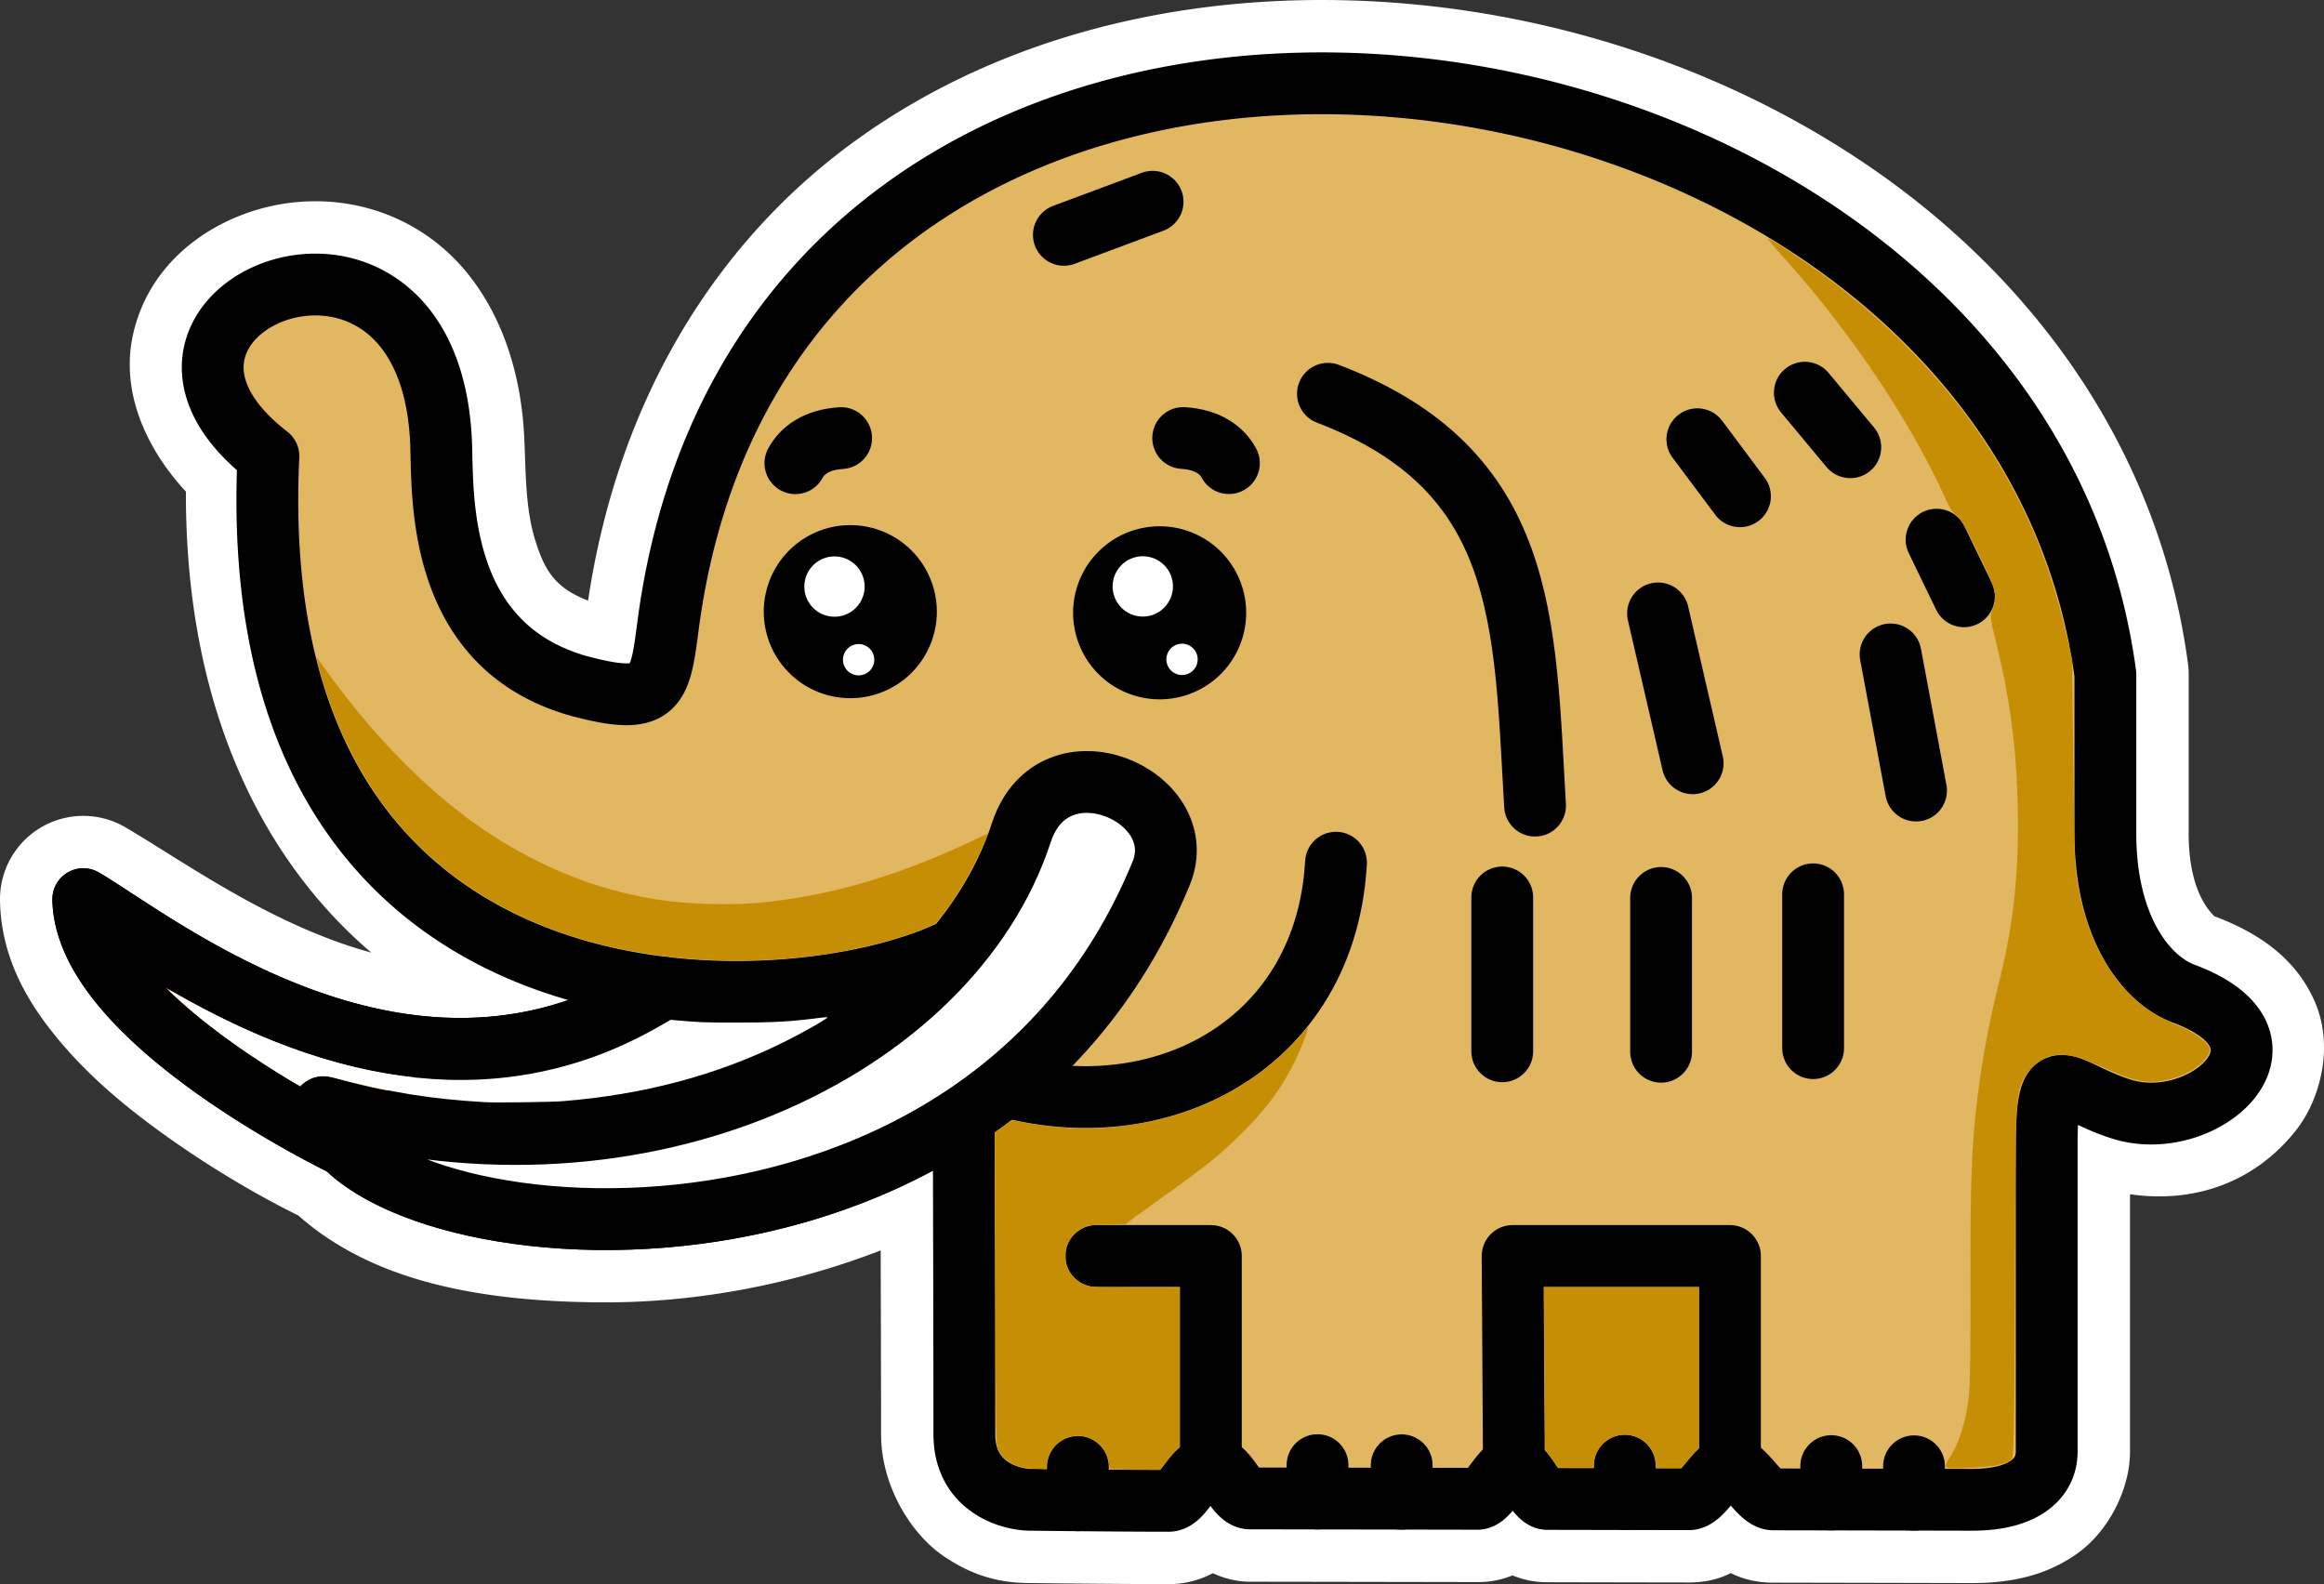
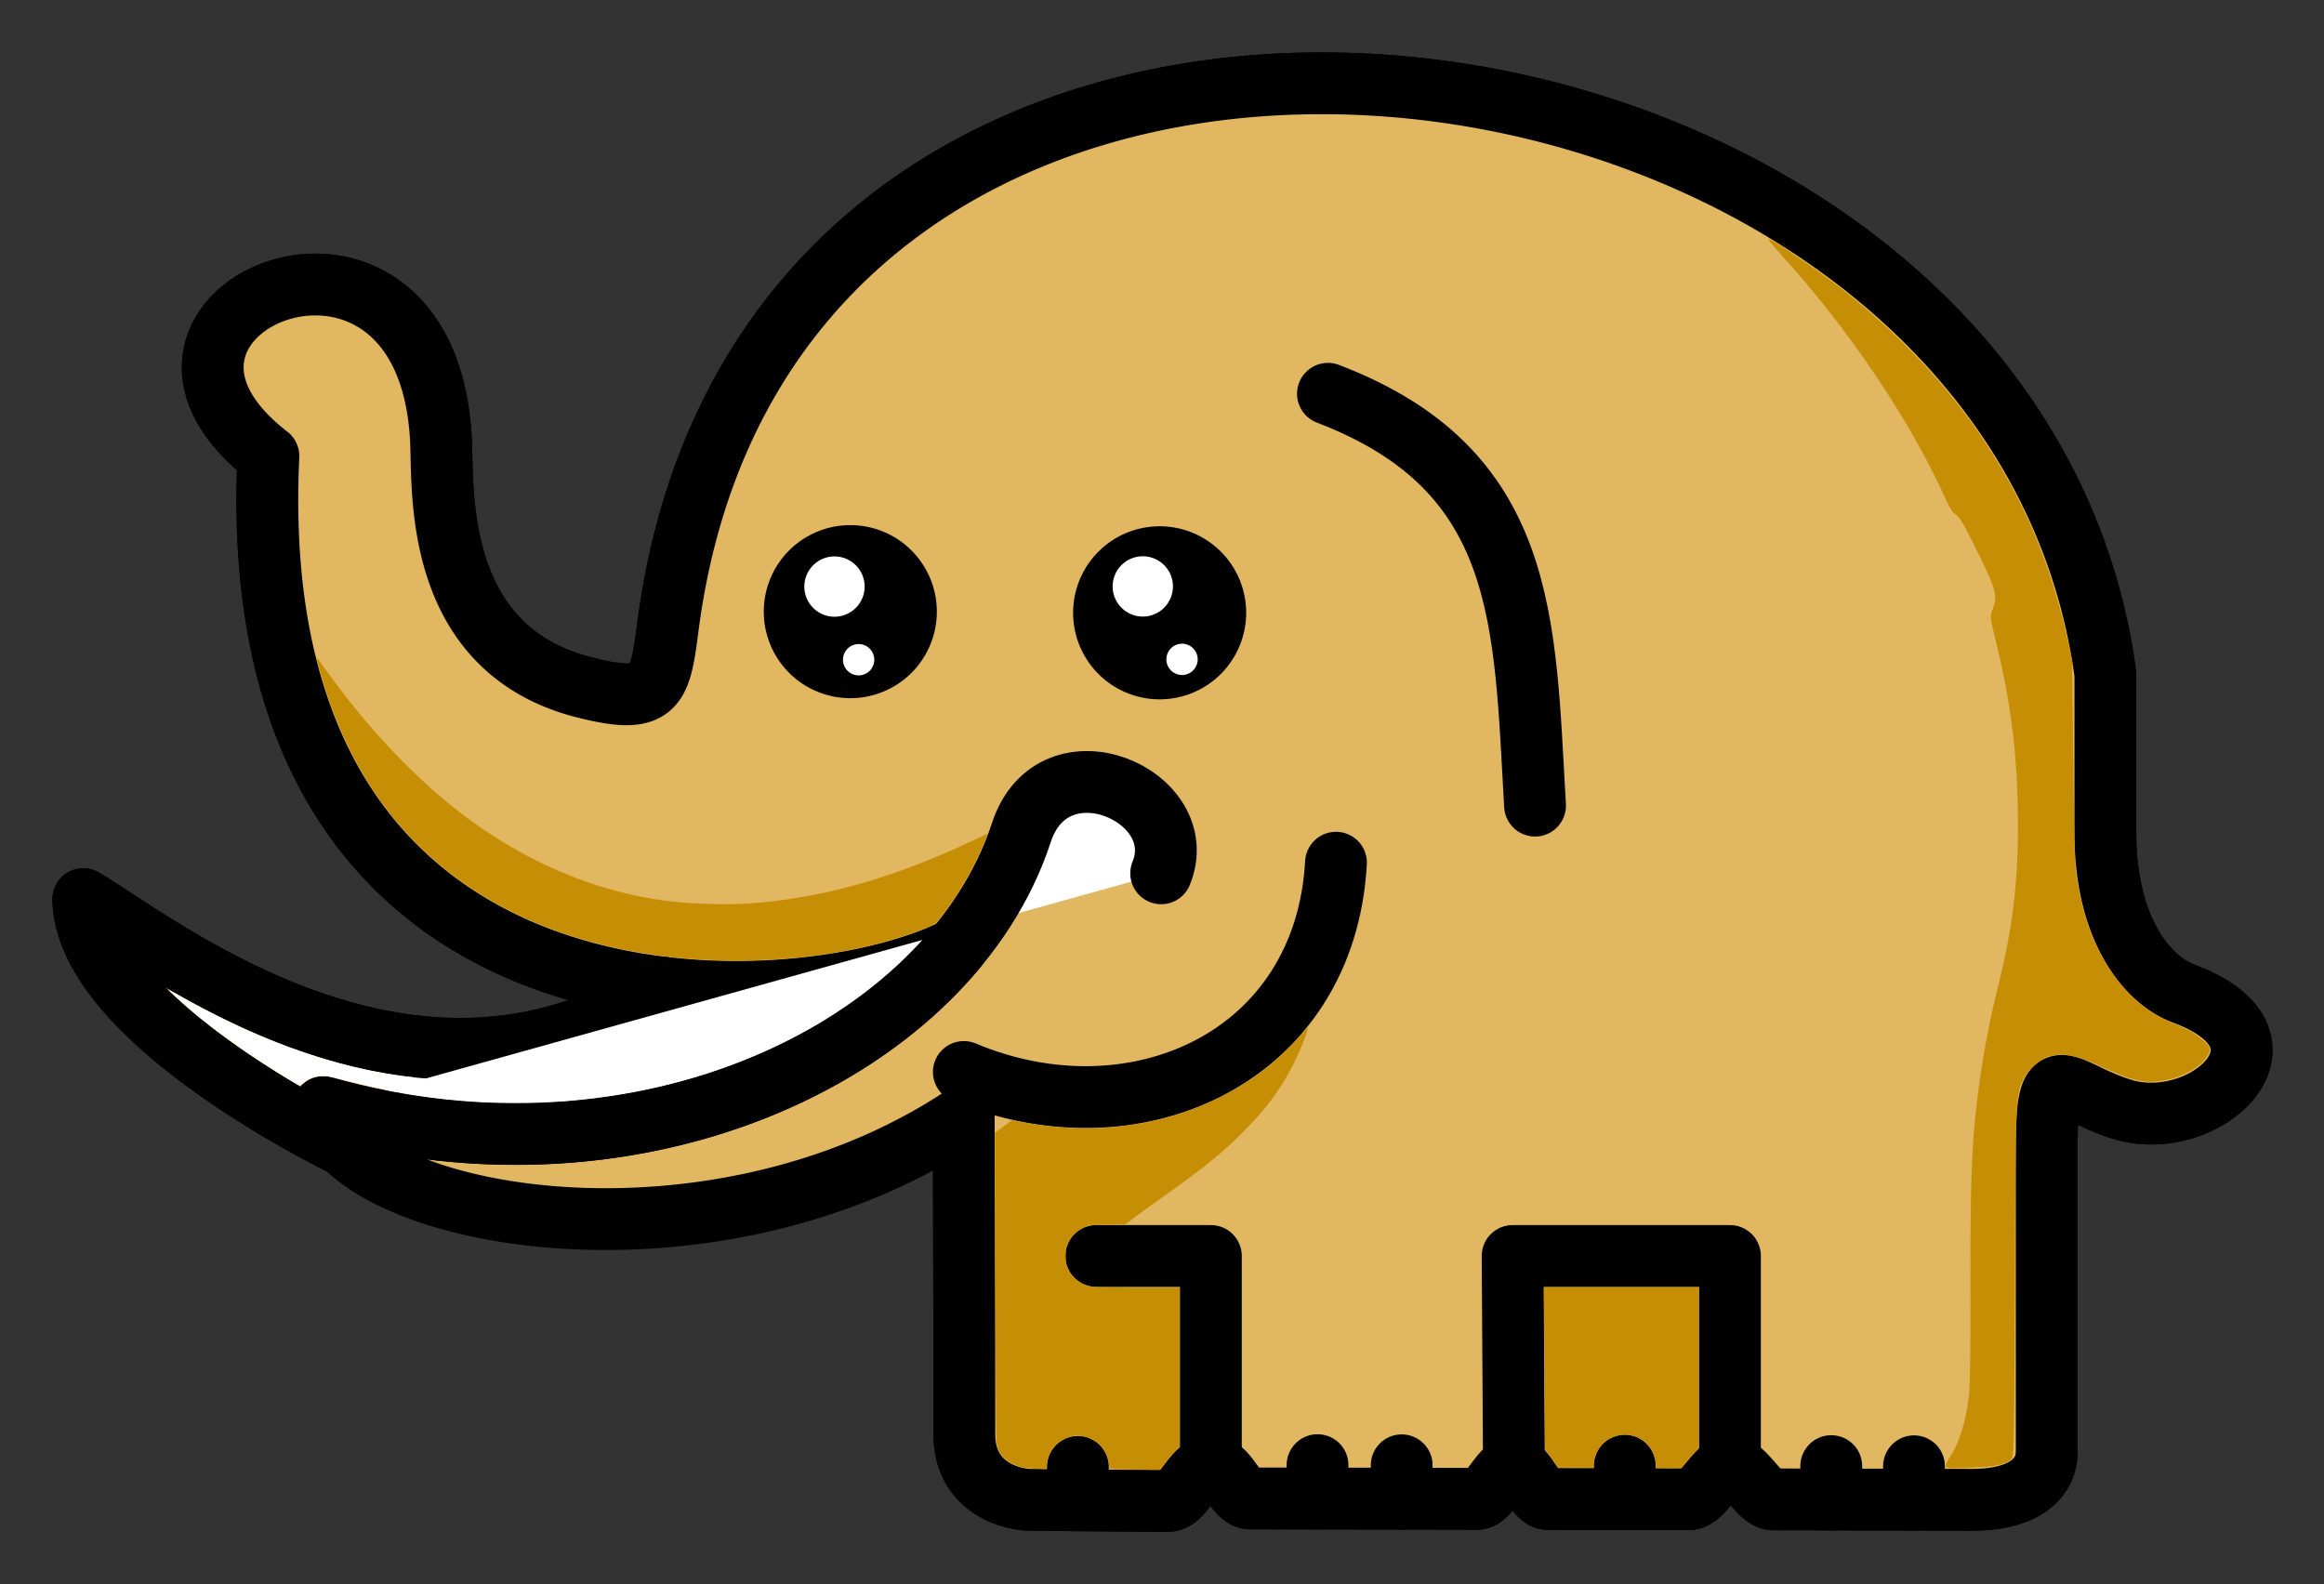
<svg xmlns="http://www.w3.org/2000/svg" xml:space="preserve" width="852.745" height="581.269" viewBox="0 0 225.622 153.794" version="1.1" id="svg14">
  <rect x="0" y="0" width="225.622" height="153.794" fill="#333333" stroke="none" />
  <defs id="defs14" />
  <path d="m 204.398,65.466 c -9.054,-67.453 -129.376,-83.335 -139.566,-4.543 -0.773,5.98 -1.1,7.693 -8.633,5.674 -14.21,-3.999 -13.147,-19.141 -13.389,-23.887 -1.364,-26.779 -34.987,-12.53 -16.752,1.57 -2.818,59.395 52.917,55.602 67.472,47.448 0,0 0.093,34.276 0.093,47.526 0,5.165 4.528,6.355 6.437,6.355 0,0 8.419,0.1 13.395,0.1 1.443,0 2.393,-3.36 4.1,-3.36 1.708,-10e-4 2.364,3.128 3.825,3.128 1.79,0 10.897,0.015 22.06,0.036 1.138,0.002 2.363,-3.167 3.538,-3.165 1.09,0.002 2.129,3.176 3.242,3.178 l 13.754,0.026 c 1.34,0.003 2.668,-3.207 3.975,-3.204 1.432,0.003 2.839,3.217 4.21,3.22 11.85,0.023 19.293,0.041 19.293,0.041 5.088,0 7.25,-2.108 7.25,-4.677 v -29.747 c 0,-8.897 1.58,-5.3 7.232,-3.513 8.104,2.561 18.202,-6.69 6.087,-11.195 -3.684,-1.37 -7.623,-6.44 -7.623,-15.566 z" style="fill:#e1b761;fill-opacity:1;stroke:#000000;stroke-width:6;stroke-linecap:round;stroke-linejoin:round;stroke-dasharray:none;stroke-opacity:1" id="path1" />
-   <path d="m 129.018,0.003 c -16.636,-0.127 -33.212,4.198 -46.535,14.068 -12.97,9.607 -22.461,24.649 -25.39,44.238 -3.268,-1.25 -4.23,-3.006 -5.116,-5.81 -1.003,-3.178 -0.918,-6.79 -1.092,-10.201 -0.429,-8.417 -3.76,-15.323 -9.097,-19.178 -5.338,-3.856 -11.791,-4.343 -17.125,-2.668 -5.334,1.675 -10.422,5.718 -11.785,12.207 -1.104,5.254 1.12,10.691 5.171,15.07 -0.06,20.943 7.425,35.734 17.99,44.752 -9.715,-2.648 -18.25,-8.883 -23.878,-12.168 a 8.086,8.086 0 0 0 -12.16,7.12 c 0.097,5.743 2.87,10.187 5.89,13.757 3.02,3.57 6.592,6.487 10.06,8.973 6.17,4.42 11.433,7.064 13.003,7.836 7.149,6.338 17.401,8.362 29.363,8.441 8.602,0.057 18.04,-1.501 27.184,-5.045 0.015,6.177 0.037,12.889 0.037,17.858 0,4.944 2.853,9.606 6.004,11.775 3.147,2.166 5.875,2.663 8.507,2.664 0.106,0.001 8.355,0.102 13.407,0.102 a 9,9 0 0 0 4.28,-1.057 c 1.042,0.464 2.24,0.826 3.643,0.826 1.746,0 10.883,0.015 22.045,0.035 h 0.002 a 8.7,8.7 0 0 0 3.407,-0.65 c 0.917,0.37 1.97,0.661 3.37,0.664 4.536,0.01 9.22,0.017 13.755,0.025 1.733,0.004 3.052,-0.4 4.078,-0.912 1.02,0.515 2.349,0.924 4.105,0.928 h 0.002 c 11.848,0.023 19.29,0.041 19.29,0.041 h 0.019 c 3.66,0 7.176,-0.679 10.26,-2.9 3.084,-2.221 5.076,-6.308 5.076,-9.862 v -24.988 c 6.356,0.919 12.17,-1.221 16.111,-6.201 2.31,-2.918 3.74,-8.067 1.844,-12.46 -1.896,-4.391 -5.685,-6.814 -9.904,-8.384 0.659,0.245 -2.356,-1.19 -2.356,-7.988 v -15.445 a 8,8 0 0 0 -0.072,-1.077 c -2.733,-20.36 -14.53,-36.681 -29.975,-47.562 -15.445,-10.881 -34.563,-16.68 -53.418,-16.824" style="fill:#ffffff;fill-opacity:1;stroke:none;stroke-width:6;stroke-linecap:round;stroke-linejoin:round;stroke-dasharray:none;stroke-opacity:1" id="path2" />
  <path id="a" d="m 128.955,8.089 c -30.37,-0.231 -59.346,15.9 -64.123,52.834 -0.773,5.98 -1.1,7.693 -8.633,5.674 -14.21,-3.999 -13.147,-19.141 -13.389,-23.887 -1.364,-26.779 -34.987,-12.53 -16.752,1.57 -2.773,58.44 51.11,55.704 66.709,47.834 -10.971,13.112 -32.083,20.95 -54.646,16.9 l 4.725,-2.364 a 78,78 0 0 0 4.3,0.36 c 1.022,0.057 6.429,-0.015 7.487,-0.1 7.92,-0.642 14.977,-2.526 21.447,-5.728 1.908,-0.943 4.436,-2.385 4.25,-2.423 -0.054,-0.011 -0.407,0.019 -0.785,0.067 -2.88,0.364 -4.419,0.45 -8.034,0.451 -3.07,0 -3.657,-0.02 -5.665,-0.202 l -0.73,-0.066 -1.148,0.656 c -4.272,2.436 -8.584,3.974 -13.205,4.71 a 38,38 0 0 1 -4.228,0.43 l 10.07,-5.04 c -21.597,7.782 -42.055,-8.697 -48.52,-12.47 0.2,11.77 24.875,23.703 25.393,23.952 8.166,8.22 38.187,11.699 60.084,-2.884 0.028,11.192 0.06,22.279 0.06,30.89 0,5.165 4.53,6.356 6.438,6.356 0,0 8.419,0.1 13.395,0.1 1.443,0 2.393,-3.36 4.1,-3.36 1.707,-10e-4 2.363,3.128 3.825,3.128 1.789,0 10.896,0.015 22.06,0.036 1.138,0.002 2.363,-3.167 3.538,-3.165 1.09,0.002 2.129,3.176 3.242,3.178 l 13.754,0.026 c 1.34,0.003 2.668,-3.207 3.975,-3.204 1.432,0.003 2.839,3.217 4.21,3.22 11.85,0.023 19.293,0.041 19.293,0.041 5.087,0 7.25,-2.108 7.25,-4.677 v -29.747 c 0,-8.897 1.58,-5.3 7.232,-3.513 8.104,2.561 18.201,-6.69 6.087,-11.195 -3.685,-1.37 -7.623,-6.44 -7.623,-15.566 v -15.445 c -4.81,-35.834 -41.023,-57.114 -75.443,-57.377 M 56.605,99.765 c 2.577,-0.928 5.17,-2.2 7.76,-3.883 z" style="fill:#e1b761;fill-opacity:1;stroke:#000000;stroke-width:6;stroke-linecap:round;stroke-linejoin:round;stroke-dasharray:none;stroke-opacity:1" />
  <path d="m 129.702,83.755 c -1.058,19.03 -19.625,27.263 -36.13,20.318" style="fill:none;stroke:#000000;stroke-width:6;stroke-linecap:round;stroke-linejoin:miter;stroke-dasharray:none;stroke-opacity:1" id="path3" />
  <path d="m 104.645,142.416 v 3.24 m 23.265,-3.412 v 3.242 m 8.171,-3.227 v 3.24 m 21.658,-3.2 v 3.241 m 20.045,-3.202 v 3.24 m 8.035,-3.223 v 3.241 m -68.264,-3.248 v -20.411 h -11.123 m 40.546,20.411 -0.128,-20.411 h 21.1 v 20.411 m -39.029,-104.119 c 19.456,7.429 19.063,22.124 20.108,39.985" style="fill:none;stroke:#000000;stroke-width:6;stroke-linecap:round;stroke-linejoin:round;stroke-dasharray:none;stroke-opacity:1" id="path4" />
  <path d="m 120.983,59.495 a 8.4,8.4 0 0 1 -8.342,8.4 8.4,8.4 0 0 1 -8.458,-8.284 8.4,8.4 0 0 1 8.225,-8.515 8.4,8.4 0 0 1 8.572,8.166 m -30.028,0.121 a 8.4,8.4 0 0 1 -8.343,8.4 8.4,8.4 0 0 1 -8.458,-8.284 8.4,8.4 0 0 1 8.225,-8.515 8.4,8.4 0 0 1 8.572,8.166" style="fill:#000000;fill-opacity:1;stroke:none;stroke-width:4.661;stroke-linecap:round;stroke-linejoin:round;stroke-miterlimit:3.4;stroke-dasharray:none;stroke-opacity:1;paint-order:markers fill stroke" id="path5" />
  <path d="m 83.942,56.948 a 2.927,2.927 0 0 1 -2.907,2.927 2.927,2.927 0 0 1 -2.947,-2.886 2.927,2.927 0 0 1 2.866,-2.967 2.927,2.927 0 0 1 2.987,2.845 m 29.931,0.065 a 2.927,2.927 0 0 1 -2.906,2.927 2.927,2.927 0 0 1 -2.947,-2.887 2.927,2.927 0 0 1 2.866,-2.966 2.927,2.927 0 0 1 2.987,2.845" style="fill:#ffffff;fill-opacity:1;stroke:none;stroke-width:3.912;stroke-linecap:round;stroke-linejoin:round;stroke-miterlimit:3.4;stroke-dasharray:none;stroke-opacity:1;paint-order:markers fill stroke" id="path6" />
  <path d="m 116.275,64.015 a 1.52,1.52 0 0 1 -1.509,1.519 1.52,1.52 0 0 1 -1.53,-1.498 1.52,1.52 0 0 1 1.488,-1.54 1.52,1.52 0 0 1 1.55,1.476 m -31.396,0.078 a 1.52,1.52 0 0 1 -1.508,1.52 1.52,1.52 0 0 1 -1.53,-1.499 1.52,1.52 0 0 1 1.488,-1.54 1.52,1.52 0 0 1 1.55,1.477" style="fill:#ffffff;fill-opacity:1;stroke:none;stroke-width:2.03;stroke-linecap:round;stroke-linejoin:round;stroke-miterlimit:3.4;stroke-dasharray:none;stroke-opacity:1;paint-order:markers fill stroke" id="path7" />
-   <path d="m 114.868,42.526 c 2.423,0.157 3.765,1.193 4.439,2.436 m -37.647,-2.428 c -2.423,0.157 -3.766,1.192 -4.44,2.436 m 68.623,42.16 v 14.934 m 15.422,-14.888 v 14.934 m 14.76,-15.284 v 14.933 m -15.057,-42.207 3.362,14.55 m 19.214,-10.569 2.473,13.218 m -74.118,-57.164 -8.615,3.213 m 71.936,15.324 4.414,5.298 m -14.847,-0.778 4.136,5.536 m 19.087,4.214 2.658,5.496" style="fill:none;stroke:#000000;stroke-width:6;stroke-linecap:round;stroke-linejoin:round;stroke-dasharray:none;stroke-opacity:1" id="path8" />
  <path d="m 64.365,95.882 c -24.273,15.783 -49.043,-4.364 -56.28,-8.587 0.203,11.894 25.484,23.998 25.484,23.998" style="fill:none;fill-opacity:1;stroke:#000000;stroke-width:6;stroke-linecap:round;stroke-linejoin:round;stroke-dasharray:none;stroke-opacity:1" id="path9" />
-   <path d="m 31.402,107.474 c 30.981,8.797 60.878,-5.655 67.753,-26.638 3.115,-9.508 16.672,-3.593 13.575,3.95 C 94.558,129.059 33.37,121.471 31.402,107.474" style="fill:#ffffff;fill-opacity:1;stroke:#000000;stroke-width:6;stroke-linecap:round;stroke-linejoin:round;stroke-dasharray:none;stroke-opacity:1" id="path10" />
+   <path d="m 31.402,107.474 c 30.981,8.797 60.878,-5.655 67.753,-26.638 3.115,-9.508 16.672,-3.593 13.575,3.95 " style="fill:#ffffff;fill-opacity:1;stroke:#000000;stroke-width:6;stroke-linecap:round;stroke-linejoin:round;stroke-dasharray:none;stroke-opacity:1" id="path10" />
  <path d="m 68.929,93.206 c -5.16,-0.221 -10.465,-1.224 -14.808,-2.8 -11.796,-4.283 -19.496,-12.682 -23.025,-25.118 -0.223,-0.786 -0.392,-1.443 -0.375,-1.46 0.017,-0.017 0.405,0.492 0.86,1.132 4.32,6.056 9.291,11.215 14.271,14.81 5.822,4.204 12.318,6.854 18.834,7.683 2.819,0.36 6.547,0.431 9.16,0.177 6.758,-0.658 13.183,-2.529 20.479,-5.962 0.861,-0.405 1.566,-0.726 1.566,-0.713 0,0.096 -0.657,1.619 -1.062,2.462 a 32.6,32.6 0 0 1 -3.37,5.464 c -0.56,0.734 -0.639,0.804 -1.174,1.048 -0.843,0.384 -2.6,1 -3.91,1.37 -5.32,1.502 -11.388,2.165 -17.446,1.906 m 39.445,49.43 -0.64,-0.027 -0.086,-0.557 c -0.214,-1.382 -1.137,-2.347 -2.506,-2.62 -1.648,-0.33 -3.332,0.966 -3.514,2.702 l -0.052,0.504 -1.05,-0.052 c -0.576,-0.03 -1.24,-0.11 -1.474,-0.178 -1.129,-0.332 -1.934,-1.02 -2.2,-1.884 -0.146,-0.471 -0.154,-1.047 -0.209,-15.515 l -0.057,-15.026 0.829,-0.612 0.829,-0.613 0.984,0.188 c 5.33,1.016 10.495,0.733 15.378,-0.844 a 27,27 0 0 0 8.604,-4.633 c 0.957,-0.77 2.708,-2.483 3.33,-3.26 0.222,-0.277 0.407,-0.447 0.42,-0.387 0.04,0.185 -0.604,1.854 -1.176,3.045 -1.28,2.666 -2.75,4.686 -5.186,7.121 -2.004,2.004 -3.824,3.471 -7.816,6.3 -1.069,0.757 -2.3,1.647 -2.736,1.977 l -0.793,0.6 -1.786,0.04 -1.786,0.04 -0.515,0.252 a 3.32,3.32 0 0 0 -1.473,1.436 c -0.21,0.413 -0.229,0.524 -0.229,1.285 0,0.736 0.025,0.885 0.211,1.283 a 3.09,3.09 0 0 0 2.372,1.733 c 0.28,0.04 2.303,0.074 4.495,0.075 l 3.984,0.002 v 15.464 l -0.31,0.28 c -0.17,0.154 -0.606,0.654 -0.968,1.11 l -0.658,0.83 -1.788,-0.016 a 114,114 0 0 1 -2.428,-0.043 z" style="fill:#c68e05;fill-opacity:1;stroke:none;stroke-width:1.798;stroke-linecap:round;stroke-linejoin:round;stroke-miterlimit:3.4;stroke-dasharray:none;stroke-opacity:1;paint-order:markers fill stroke" id="path11" />
  <path d="m 188.91,142.301 c 0,-0.15 0.134,-0.462 0.297,-0.693 0.942,-1.337 1.595,-3.353 1.933,-5.972 0.124,-0.964 0.176,-4.477 0.16,-10.809 -0.028,-11.112 0.133,-14.533 0.96,-20.356 0.39,-2.753 1.023,-5.938 1.781,-8.961 1.533,-6.11 2.05,-11.305 1.82,-18.318 -0.165,-5.101 -0.8,-9.662 -2.047,-14.732 -0.617,-2.507 -0.63,-2.62 -0.393,-3.214 0.543,-1.357 0.398,-1.937 -1.406,-5.614 -1.271,-2.592 -1.756,-3.43 -2.102,-3.635 -0.316,-0.187 -0.633,-0.675 -1.068,-1.642 -3.354,-7.465 -9.318,-16.34 -15.736,-23.414 -0.945,-1.042 -1.595,-1.847 -1.444,-1.789 0.545,0.21 4.047,2.565 6.064,4.08 5.755,4.321 10.926,9.683 14.609,15.147 4.153,6.163 6.72,12.213 8.414,19.833 l 0.422,1.895 0.108,9.992 c 0.1,9.204 0.135,10.137 0.444,11.833 q 1.183,6.5 4.71,10.273 c 1.507,1.612 2.878,2.512 5.312,3.487 1.013,0.406 2.259,1.275 2.623,1.83 0.227,0.348 0.229,0.434 0.013,0.851 -0.862,1.667 -4.124,2.97 -6.456,2.58 -1.092,-0.182 -1.745,-0.419 -4.22,-1.53 -2.21,-0.992 -3.466,-1.219 -4.78,-0.863 -0.818,0.22 -1.978,1.233 -2.43,2.117 -0.812,1.592 -0.814,1.643 -0.882,19.775 -0.056,14.94 -0.092,16.92 -0.308,17.16 -0.5,0.553 -1.635,0.8 -4.059,0.882 -2.137,0.073 -2.339,0.057 -2.339,-0.193" style="fill:#c68e05;fill-opacity:1;stroke:none;stroke-width:3.597;stroke-linecap:round;stroke-linejoin:round;stroke-miterlimit:3.4;stroke-dasharray:none;stroke-opacity:1;paint-order:markers fill stroke" id="path12" />
  <path d="m 160.74,141.996 c -0.256,-2.153 -2.469,-3.342 -4.402,-2.366 -0.917,0.463 -1.614,1.567 -1.614,2.557 v 0.297 h -3.458 l -0.35,-0.508 c -0.194,-0.279 -0.473,-0.658 -0.62,-0.842 l -0.27,-0.335 -0.033,-1.359 a 805,805 0 0 1 -0.067,-7.905 l -0.033,-6.546 h 15.036 v 15.604 l -0.434,0.458 a 21,21 0 0 0 -0.855,0.97 l -0.42,0.514 -1.208,0.003 -1.208,0.003 z" style="fill:#c68e05;fill-opacity:1;stroke:none;stroke-width:1.272;stroke-linecap:round;stroke-linejoin:round;stroke-miterlimit:3.4;stroke-dasharray:none;stroke-opacity:1;paint-order:markers fill stroke" id="path13" />
  <path d="m 47.147,107.009 c -5.298,-0.3 -9.353,-0.955 -14.683,-2.374 -1.253,-0.333 -2.247,-0.148 -3.062,0.569 -0.134,0.118 -0.262,0.215 -0.284,0.215 -0.022,0 -0.384,-0.205 -0.805,-0.456 -3.651,-2.18 -7.16,-4.645 -9.791,-6.882 -0.748,-0.636 -2.222,-1.983 -2.197,-2.008 0.01,-0.01 0.47,0.237 1.023,0.548 3.125,1.761 6.134,3.223 9.051,4.397 8.558,3.445 16.736,4.572 24.364,3.357 4.621,-0.736 8.934,-2.274 13.205,-4.71 l 1.149,-0.656 0.73,0.066 c 2.007,0.181 2.593,0.202 5.664,0.202 3.615,0 5.154,-0.087 8.034,-0.451 0.378,-0.048 0.731,-0.078 0.785,-0.067 0.186,0.038 -2.342,1.48 -4.25,2.423 -6.47,3.201 -13.527,5.086 -21.447,5.727 -1.058,0.086 -6.465,0.158 -7.486,0.1" style="fill:#ffffff;fill-opacity:1;stroke:none;stroke-width:1.272;stroke-linecap:round;stroke-linejoin:round;stroke-miterlimit:3.4;stroke-opacity:1;paint-order:markers fill stroke" id="path14" />
</svg>